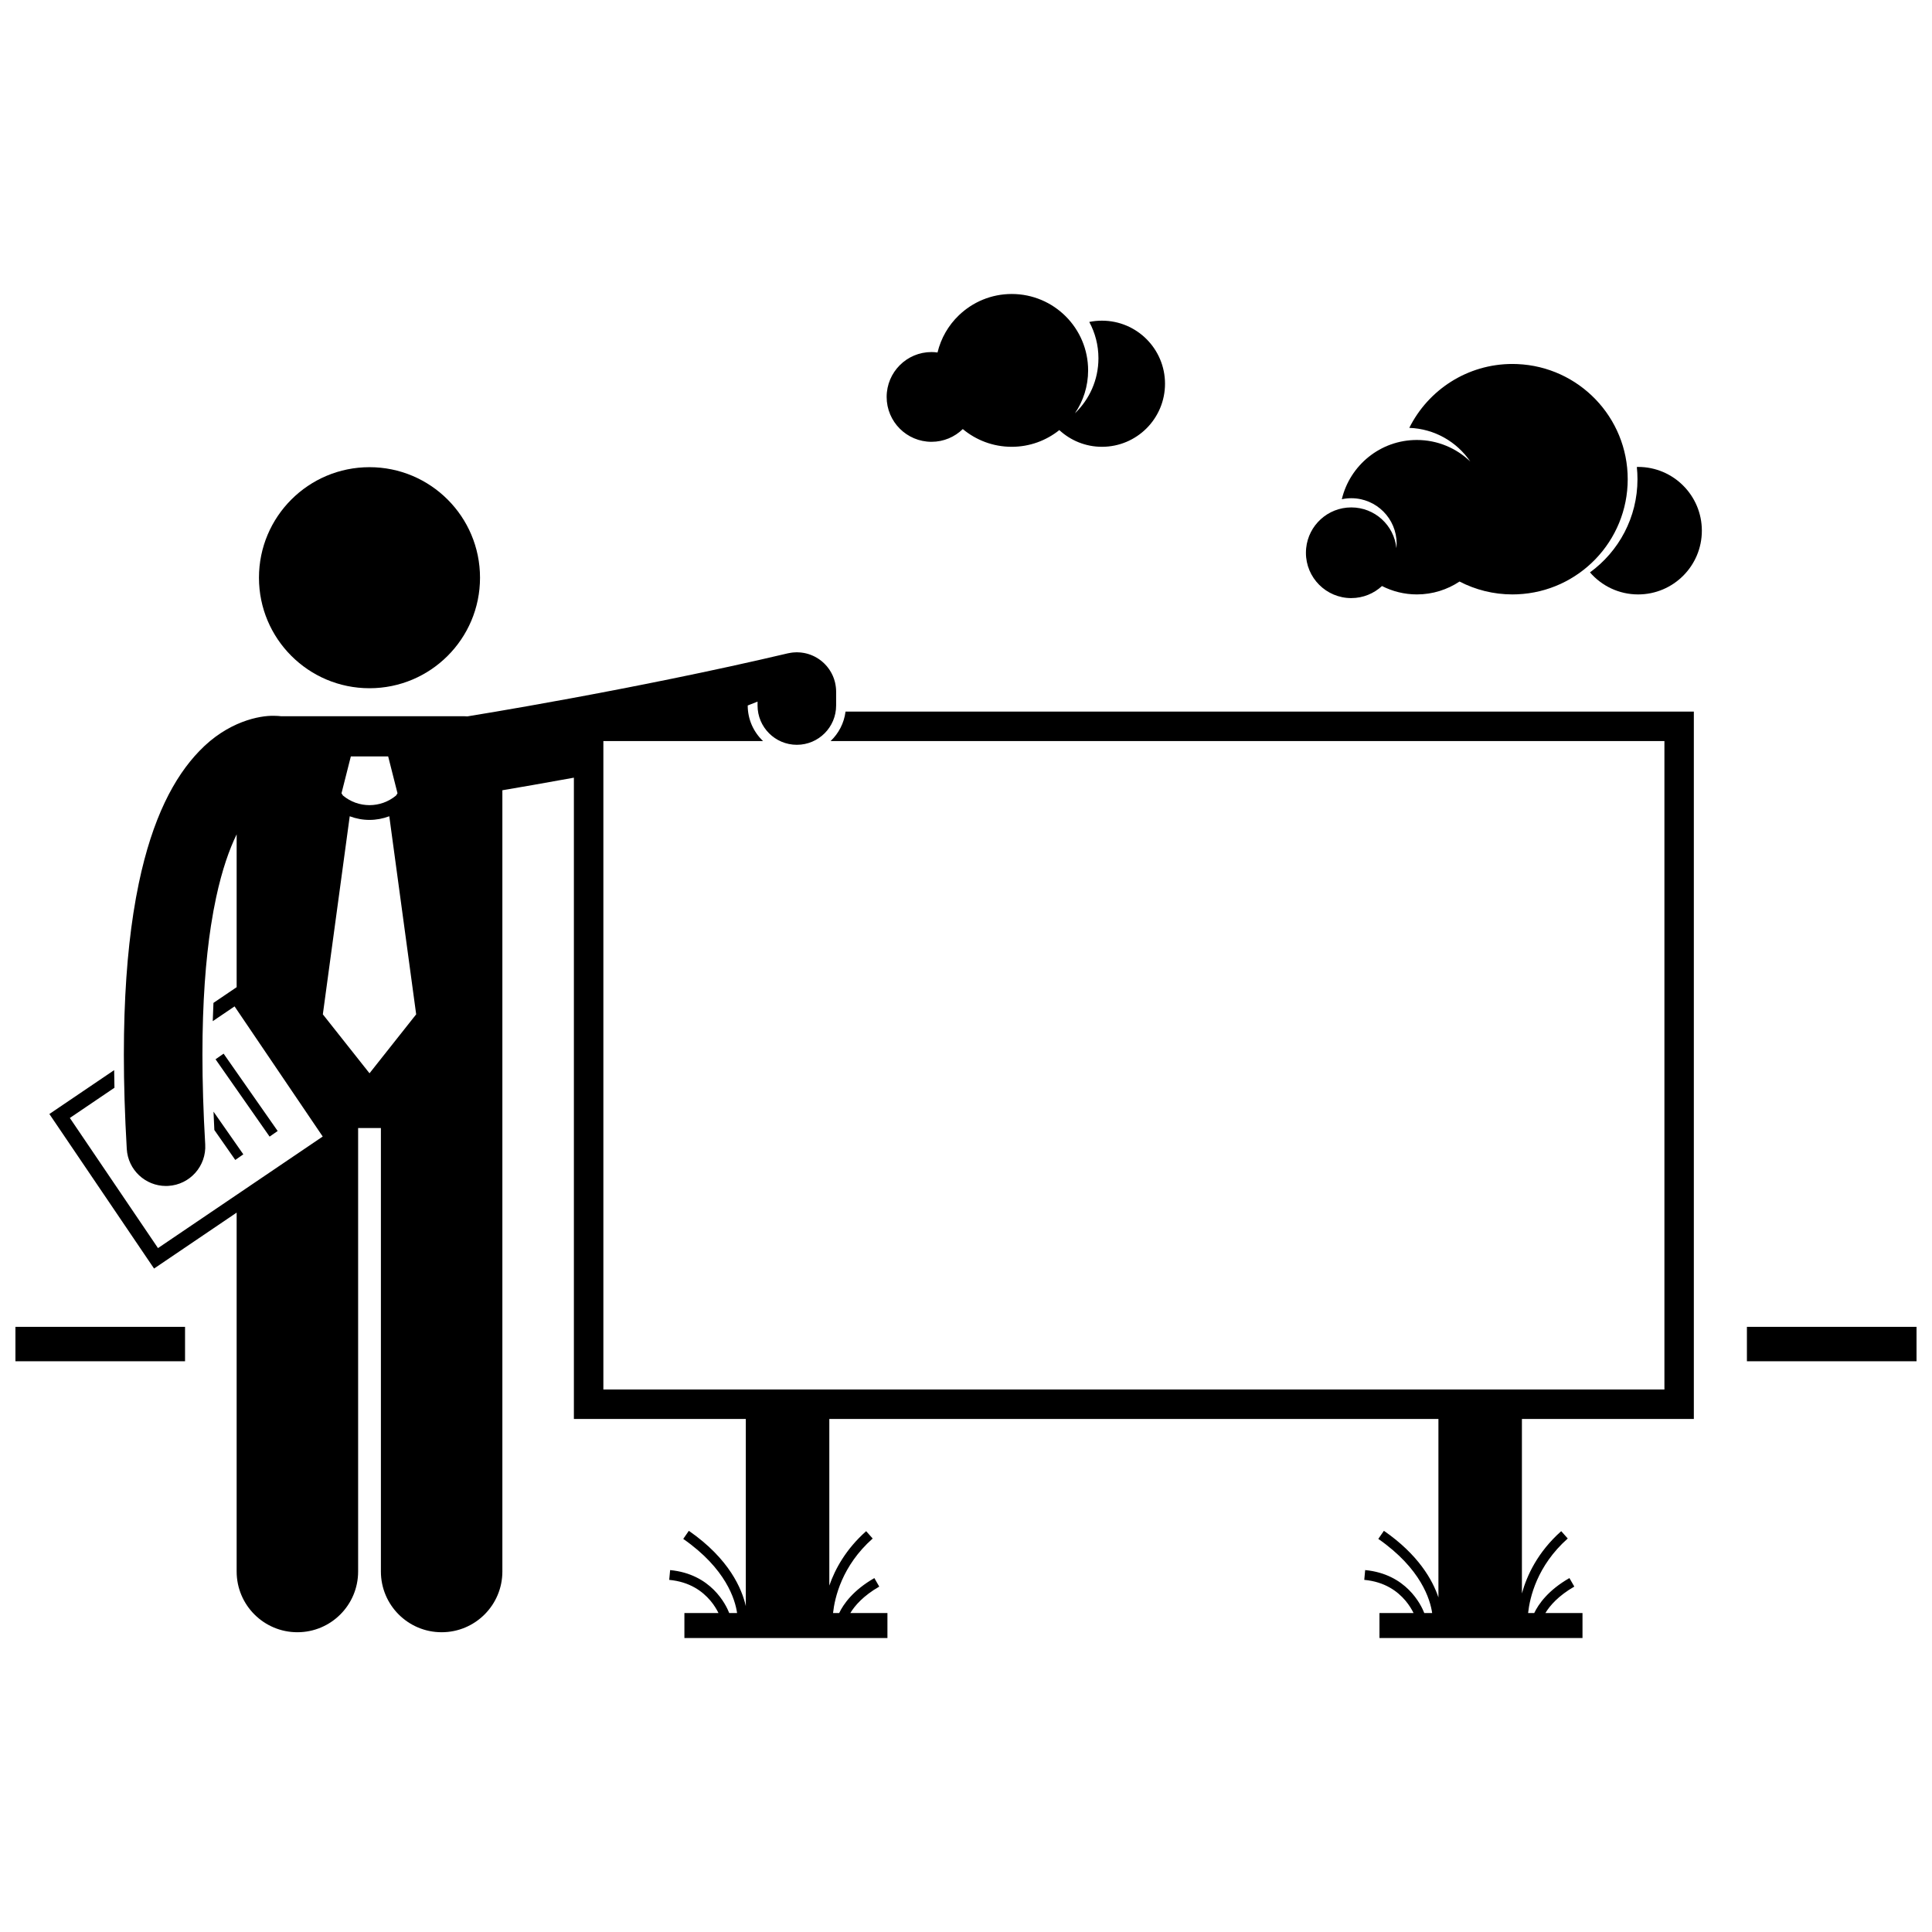
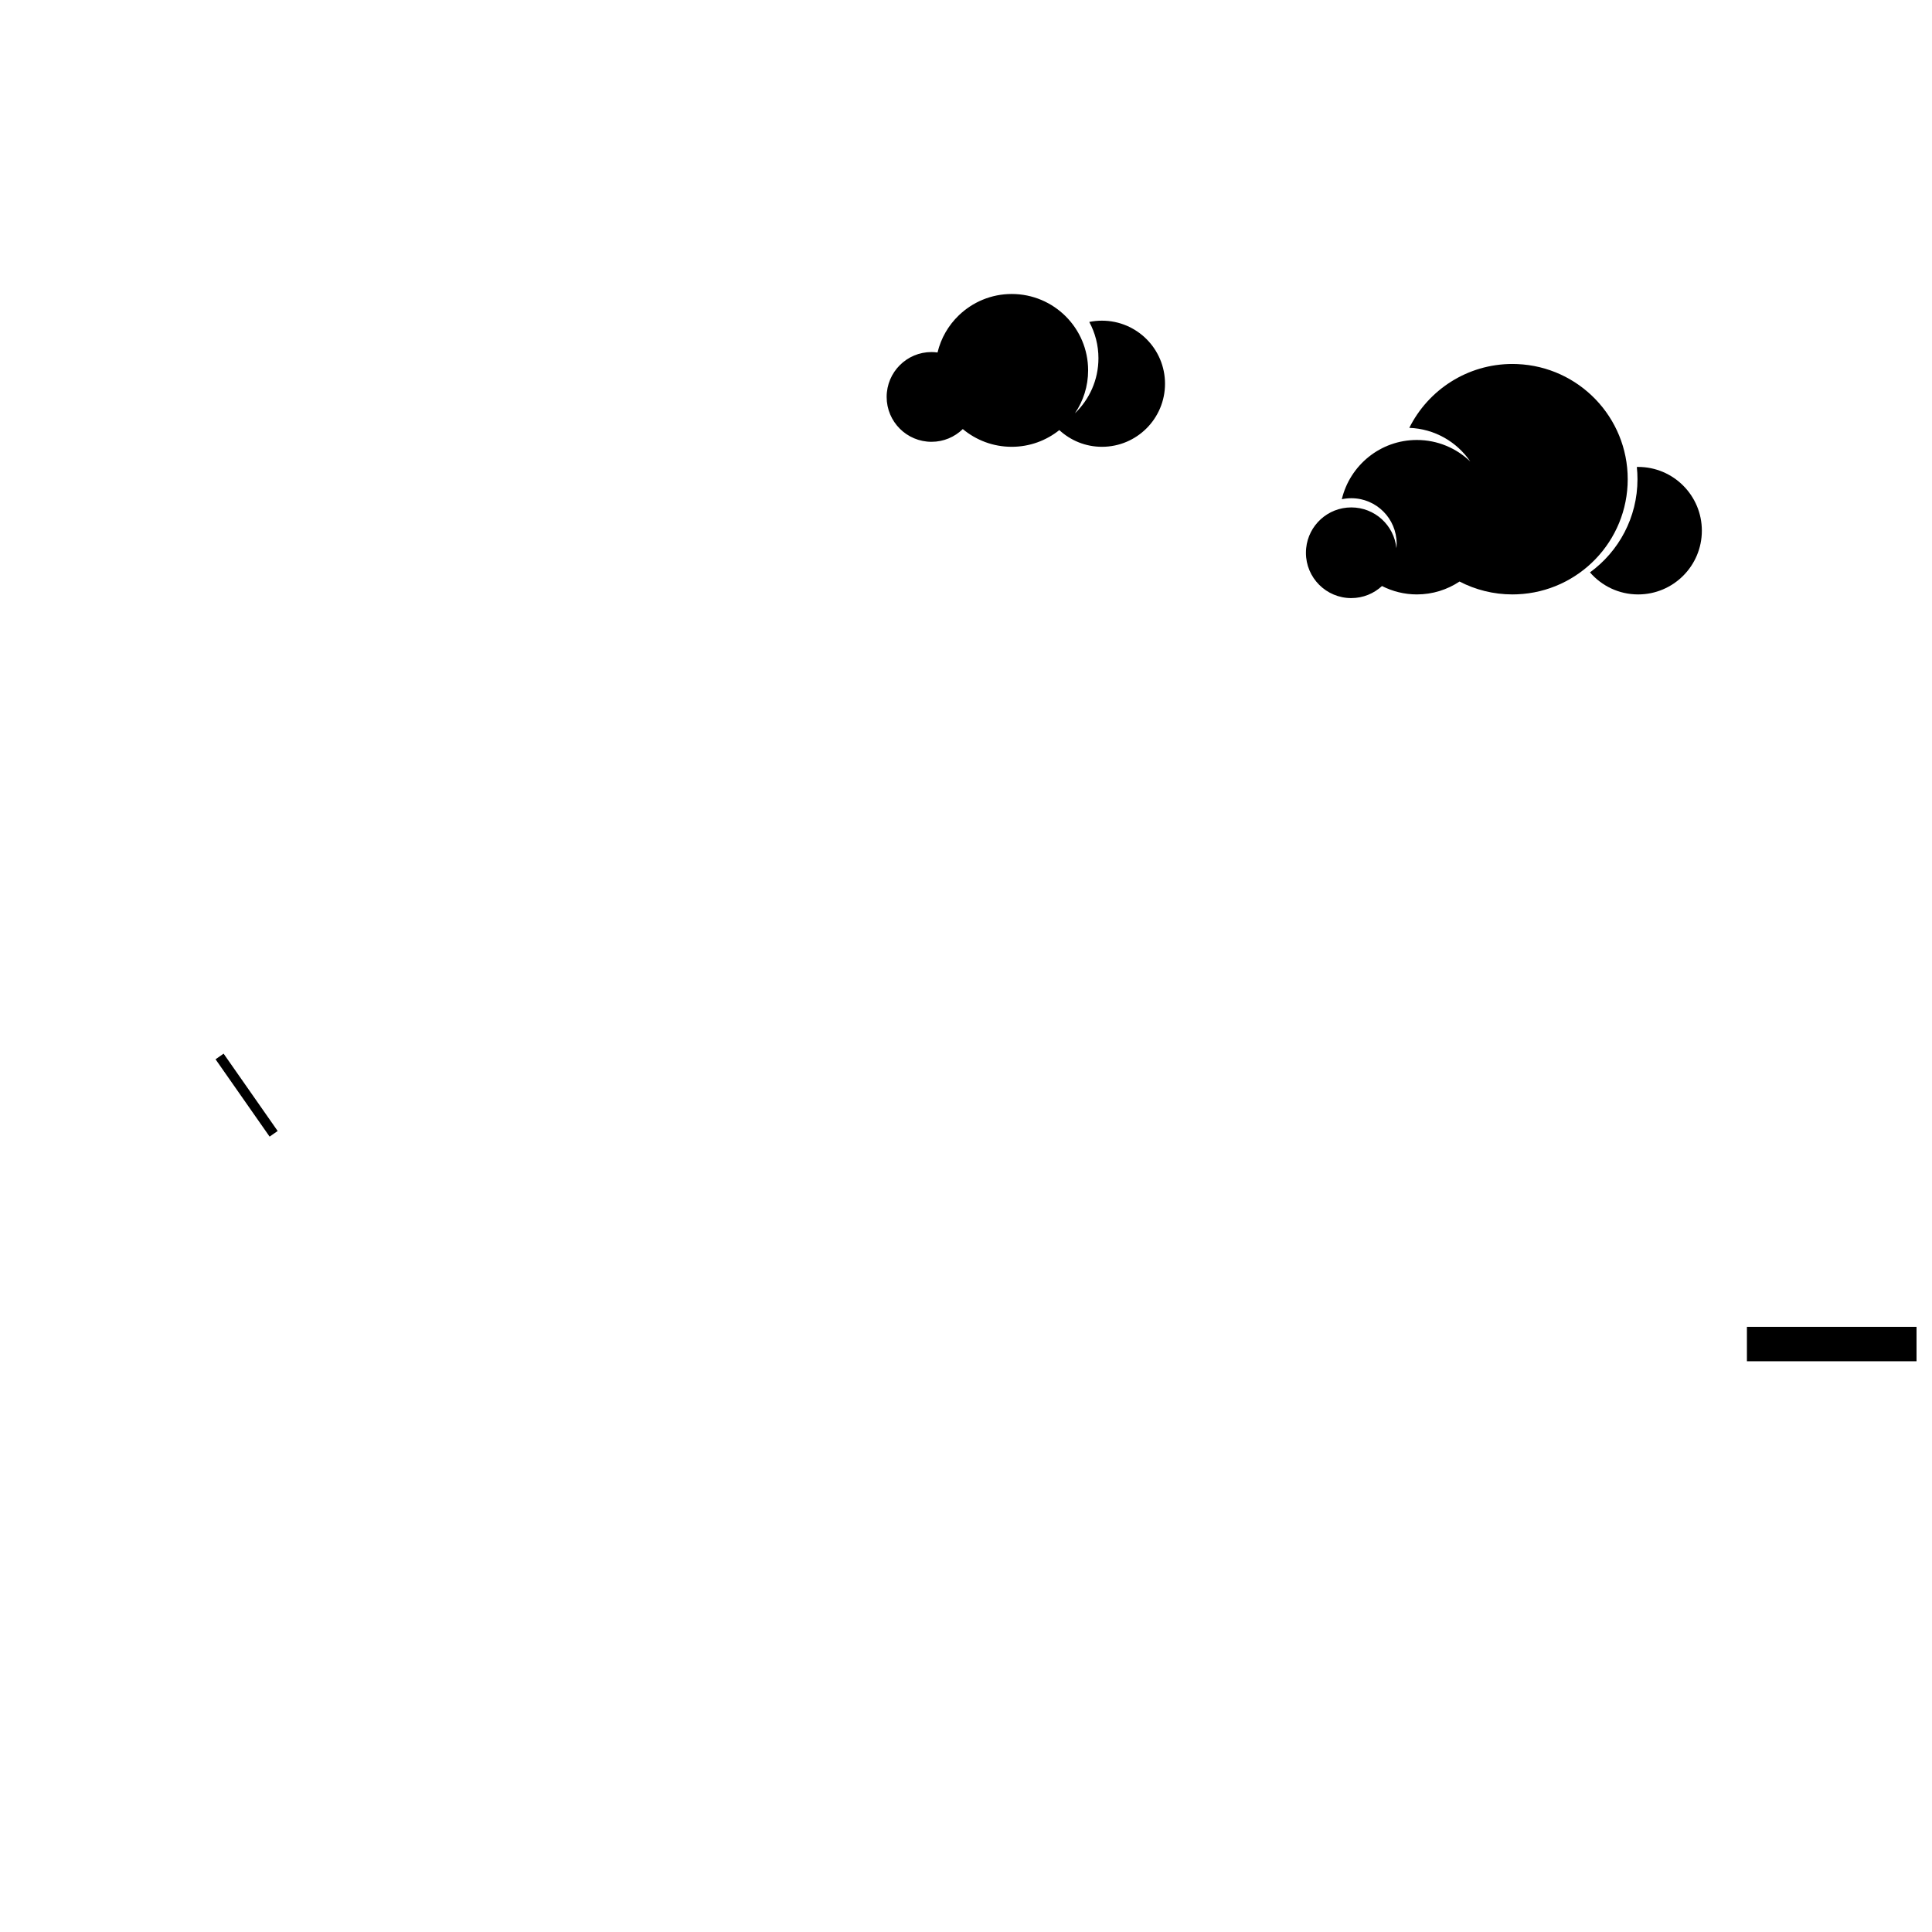
<svg xmlns="http://www.w3.org/2000/svg" width="800px" height="800px" version="1.1" viewBox="144 144 512 512">
  <defs>
    <clipPath id="b">
      <path d="m606 495h45.902v10h-45.902z" />
    </clipPath>
    <clipPath id="a">
      <path d="m148.09 495h45.906v10h-45.906z" />
    </clipPath>
  </defs>
-   <path d="m267.85 333.85c-0.258-0.02-0.516-0.039-0.777-0.039h-48.625c-0.004 0-0.012-0.004-0.016-0.004v-0.004c-0.391-0.047-1.016-0.105-1.84-0.105-3.699-0.102-12.219 1.438-19.785 9.355-6.629 6.863-12.391 17.699-16.02 35.008-0.527 2.523-1.012 5.176-1.445 7.981v0.012c-1.59 10.305-2.519 22.633-2.519 37.496 0 7.621 0.246 15.914 0.773 24.941 0.324 5.531 4.914 9.805 10.387 9.805 0.207 0 0.41-0.004 0.617-0.02 5.742-0.336 10.121-5.266 9.785-11.008-0.508-8.66-0.738-16.543-0.738-23.723-0.004-13.984 0.879-25.27 2.269-34.297 0-0.012 0.004-0.023 0.008-0.031 0.41-2.66 0.863-5.102 1.352-7.375 1.586-7.391 3.519-12.801 5.438-16.727v40.5l-6.148 4.164c-0.078 1.586-0.137 3.199-0.184 4.84l5.781-3.914 23.359 34.488-43.652 29.566-23.359-34.488 11.82-8.008c-0.035-1.57-0.062-3.125-0.078-4.664l-17.168 11.625 27.742 40.957 21.887-14.824v95.109c0 8.891 7.207 16.094 16.094 16.094 8.887 0 16.098-7.203 16.098-16.094v-117.52h6.035v117.52c0 8.891 7.207 16.094 16.094 16.094s16.098-7.203 16.098-16.094v-207.04c4.391-0.742 10.965-1.875 18.953-3.332v169.95h45.562v49.602c-1.02-4.547-4.367-12.531-15.098-19.961l-1.484 2.141c11.379 7.926 13.762 16.129 14.27 19.652h-2.082c-0.883-2.266-4.812-10.355-15.664-11.387l-0.242 2.594c5.492 0.516 8.824 3.051 10.895 5.481 1.027 1.215 1.723 2.41 2.148 3.285 0.004 0.012 0.008 0.016 0.012 0.027h-9.031v6.617h53.805v-6.617h-9.832c1.164-1.93 3.391-4.543 7.664-7.012l-1.297-2.254c-5.629 3.223-8.188 6.887-9.324 9.262h-1.625c0.438-4.066 2.348-12.508 10.504-19.75l-1.73-1.945c-5.367 4.773-8.234 10.027-9.762 14.422v-44.16h161.42v47.289c-1.57-4.664-5.356-11.355-14.449-17.648l-1.484 2.141c11.379 7.926 13.762 16.129 14.273 19.652h-2.086c-0.883-2.266-4.812-10.355-15.668-11.387l-0.238 2.594c5.488 0.516 8.824 3.051 10.895 5.481 1.027 1.215 1.719 2.41 2.152 3.285 0.004 0.012 0.008 0.016 0.012 0.027h-9.031v6.617h53.805v-6.617h-9.832c1.164-1.93 3.391-4.543 7.664-7.012l-1.297-2.254c-5.629 3.223-8.188 6.887-9.324 9.262h-1.625c0.438-4.066 2.348-12.508 10.504-19.75l-1.73-1.945c-6.246 5.555-9.105 11.758-10.414 16.5v-46.238h45.562v-187.46l-224.81 0.004c-0.383 3.059-1.828 5.785-3.957 7.809h220.97v171.84h-281.19v-171.84h42.316c-2.5-2.375-4.062-5.719-4.062-9.426 0 0 1-0.418 2.606-1.031v1.035c0 5.75 4.664 10.414 10.414 10.414s10.41-4.664 10.41-10.414v-3.688c0-0.824-0.105-1.617-0.285-2.387h0.012c-0.004-0.004-0.004-0.008-0.004-0.008-0.027-0.113-0.066-0.223-0.098-0.336-0.047-0.176-0.098-0.352-0.152-0.527-0.055-0.168-0.117-0.328-0.18-0.492-0.059-0.152-0.117-0.305-0.184-0.453-0.078-0.18-0.164-0.355-0.254-0.527-0.062-0.121-0.121-0.242-0.191-0.359-0.105-0.188-0.219-0.371-0.336-0.551-0.062-0.098-0.125-0.195-0.191-0.293-0.129-0.184-0.262-0.359-0.398-0.531-0.07-0.09-0.141-0.176-0.215-0.266-0.141-0.164-0.289-0.324-0.438-0.48-0.082-0.09-0.168-0.176-0.258-0.262-0.145-0.141-0.293-0.273-0.445-0.406-0.105-0.094-0.215-0.184-0.324-0.273-0.141-0.113-0.285-0.219-0.434-0.324-0.133-0.094-0.266-0.188-0.402-0.273-0.137-0.086-0.273-0.168-0.41-0.25-0.156-0.09-0.312-0.18-0.473-0.262-0.133-0.07-0.266-0.133-0.402-0.195-0.168-0.078-0.34-0.152-0.516-0.223-0.141-0.059-0.285-0.105-0.426-0.156-0.172-0.059-0.344-0.117-0.516-0.168-0.164-0.047-0.324-0.086-0.488-0.125-0.16-0.039-0.32-0.074-0.48-0.105-0.188-0.035-0.383-0.062-0.57-0.086-0.145-0.02-0.289-0.039-0.434-0.051-0.207-0.02-0.418-0.027-0.633-0.031-0.098-0.004-0.191-0.016-0.293-0.016-0.043 0-0.086 0.004-0.129 0.008-0.191 0.004-0.383 0.016-0.578 0.027-0.172 0.012-0.34 0.023-0.508 0.043-0.145 0.016-0.289 0.043-0.43 0.066-0.219 0.035-0.434 0.07-0.645 0.117-0.031 0.008-0.07 0.012-0.102 0.02-20.41 4.82-41.695 9.012-57.844 11.988-8.074 1.488-14.867 2.672-19.633 3.481-4.598 0.781-7.25 1.207-7.445 1.238zm-30.875 10.613h9.895l2.473 9.762-0.375 0.594c-2.039 1.699-4.535 2.551-7.047 2.555-2.512-0.004-5-0.852-7.039-2.551l-0.379-0.598zm4.949 83.969-12.367-15.621 7.125-52.488c1.688 0.633 3.465 0.965 5.238 0.961h0.004 0.008c1.773 0 3.551-0.332 5.234-0.965l7.125 52.492z" />
  <g clip-path="url(#b)">
    <path d="m606.95 495.63h44.949v9.113h-44.949z" />
  </g>
  <g clip-path="url(#a)">
-     <path d="m148.09 495.63h44.949v9.113h-44.949z" />
-   </g>
-   <path d="m271.21 297.1c0 16.176-13.113 29.289-29.289 29.289-16.18 0-29.293-13.113-29.293-29.289 0-16.176 13.113-29.293 29.293-29.293 16.176 0 29.289 13.117 29.289 29.293" />
+     </g>
  <path d="m201.12 424.72 2.137-1.492 14.328 20.496-2.137 1.492z" />
-   <path d="m208.48 449.91-7.898-11.312c0.062 1.605 0.137 3.227 0.223 4.863l5.543 7.938z" />
  <path d="m436.03 228.98c-1.152 0-2.277 0.117-3.363 0.34 1.551 2.863 2.43 6.141 2.43 9.621 0 5.742-2.398 10.91-6.238 14.598 2.211-3.242 3.504-7.16 3.504-11.383 0-11.184-9.062-20.246-20.246-20.246-5.445 0-10.375 2.16-14.016 5.656-2.742 2.633-4.731 6.027-5.648 9.848-0.52-0.07-1.051-0.117-1.59-0.117-6.566 0-11.891 5.324-11.891 11.895 0 6.566 5.32 11.891 11.891 11.891 3.227 0 6.148-1.289 8.289-3.375 3.512 2.93 8.031 4.699 12.965 4.699 4.773 0 9.152-1.66 12.613-4.426 2.977 2.738 6.938 4.426 11.301 4.426 9.23 0 16.711-7.481 16.711-16.711 0-9.238-7.484-16.715-16.711-16.715z" />
  <path d="m565.36 295.69c3.098 3.57 7.656 5.84 12.754 5.84 9.332 0 16.895-7.566 16.895-16.895 0-9.328-7.562-16.895-16.895-16.895-0.113 0-0.223 0.016-0.336 0.016 0.113 1.062 0.172 2.141 0.172 3.231 0 10.156-4.961 19.148-12.59 24.703z" />
  <path d="m502.1 302.5c3.144 0 6-1.219 8.141-3.195 2.777 1.41 5.91 2.223 9.238 2.223 4.184 0 8.07-1.262 11.312-3.414 4.203 2.176 8.969 3.414 14.027 3.414 0.434 0 0.867-0.016 1.301-0.031 16.262-0.68 29.242-14.078 29.242-30.508 0-16.43-12.98-29.824-29.242-30.504-0.434-0.02-0.863-0.031-1.301-0.031-11.977 0-22.336 6.898-27.34 16.934 6.719 0.246 12.613 3.711 16.164 8.922-3.676-3.531-8.66-5.711-14.164-5.711-9.656 0-17.73 6.699-19.883 15.699 0.809-0.172 1.648-0.266 2.508-0.266 6.641 0 12.02 5.383 12.02 12.02 0 0.41-0.023 0.816-0.062 1.219-0.609-6.066-5.731-10.801-11.957-10.801-6.227 0-11.348 4.734-11.957 10.801-0.039 0.402-0.062 0.809-0.062 1.219-0.008 6.629 5.379 12.012 12.016 12.012z" />
</svg>